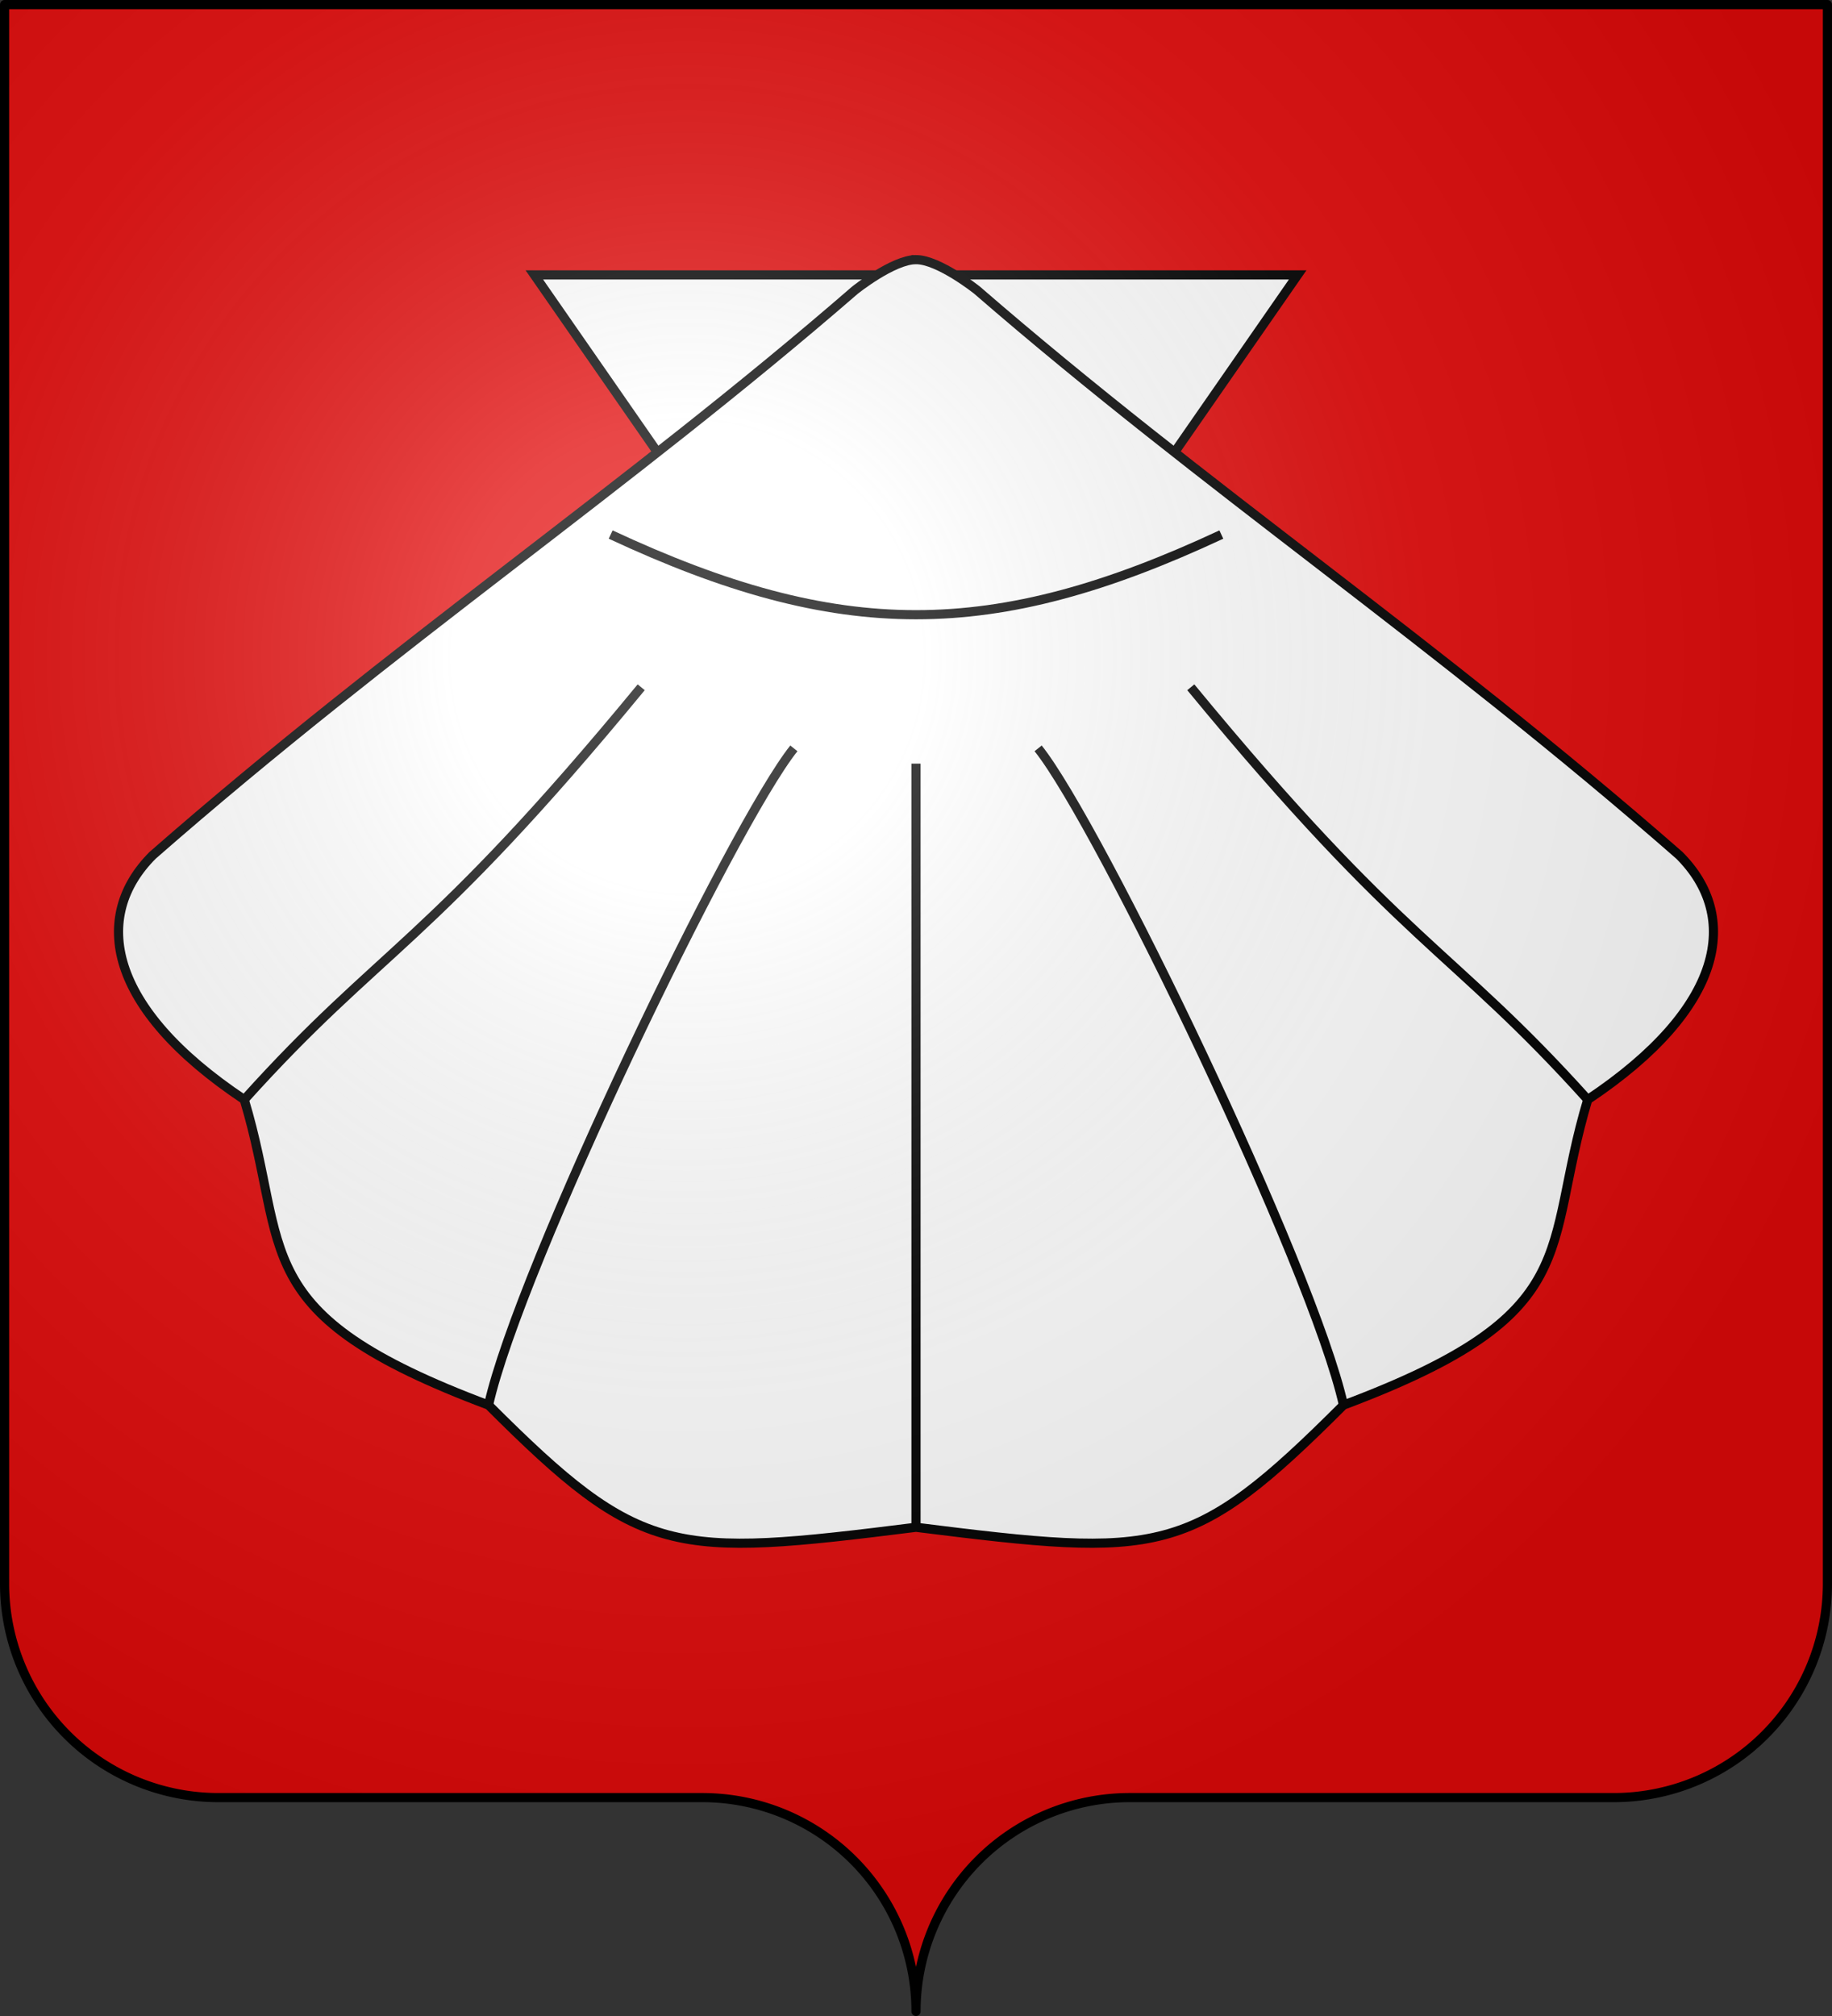
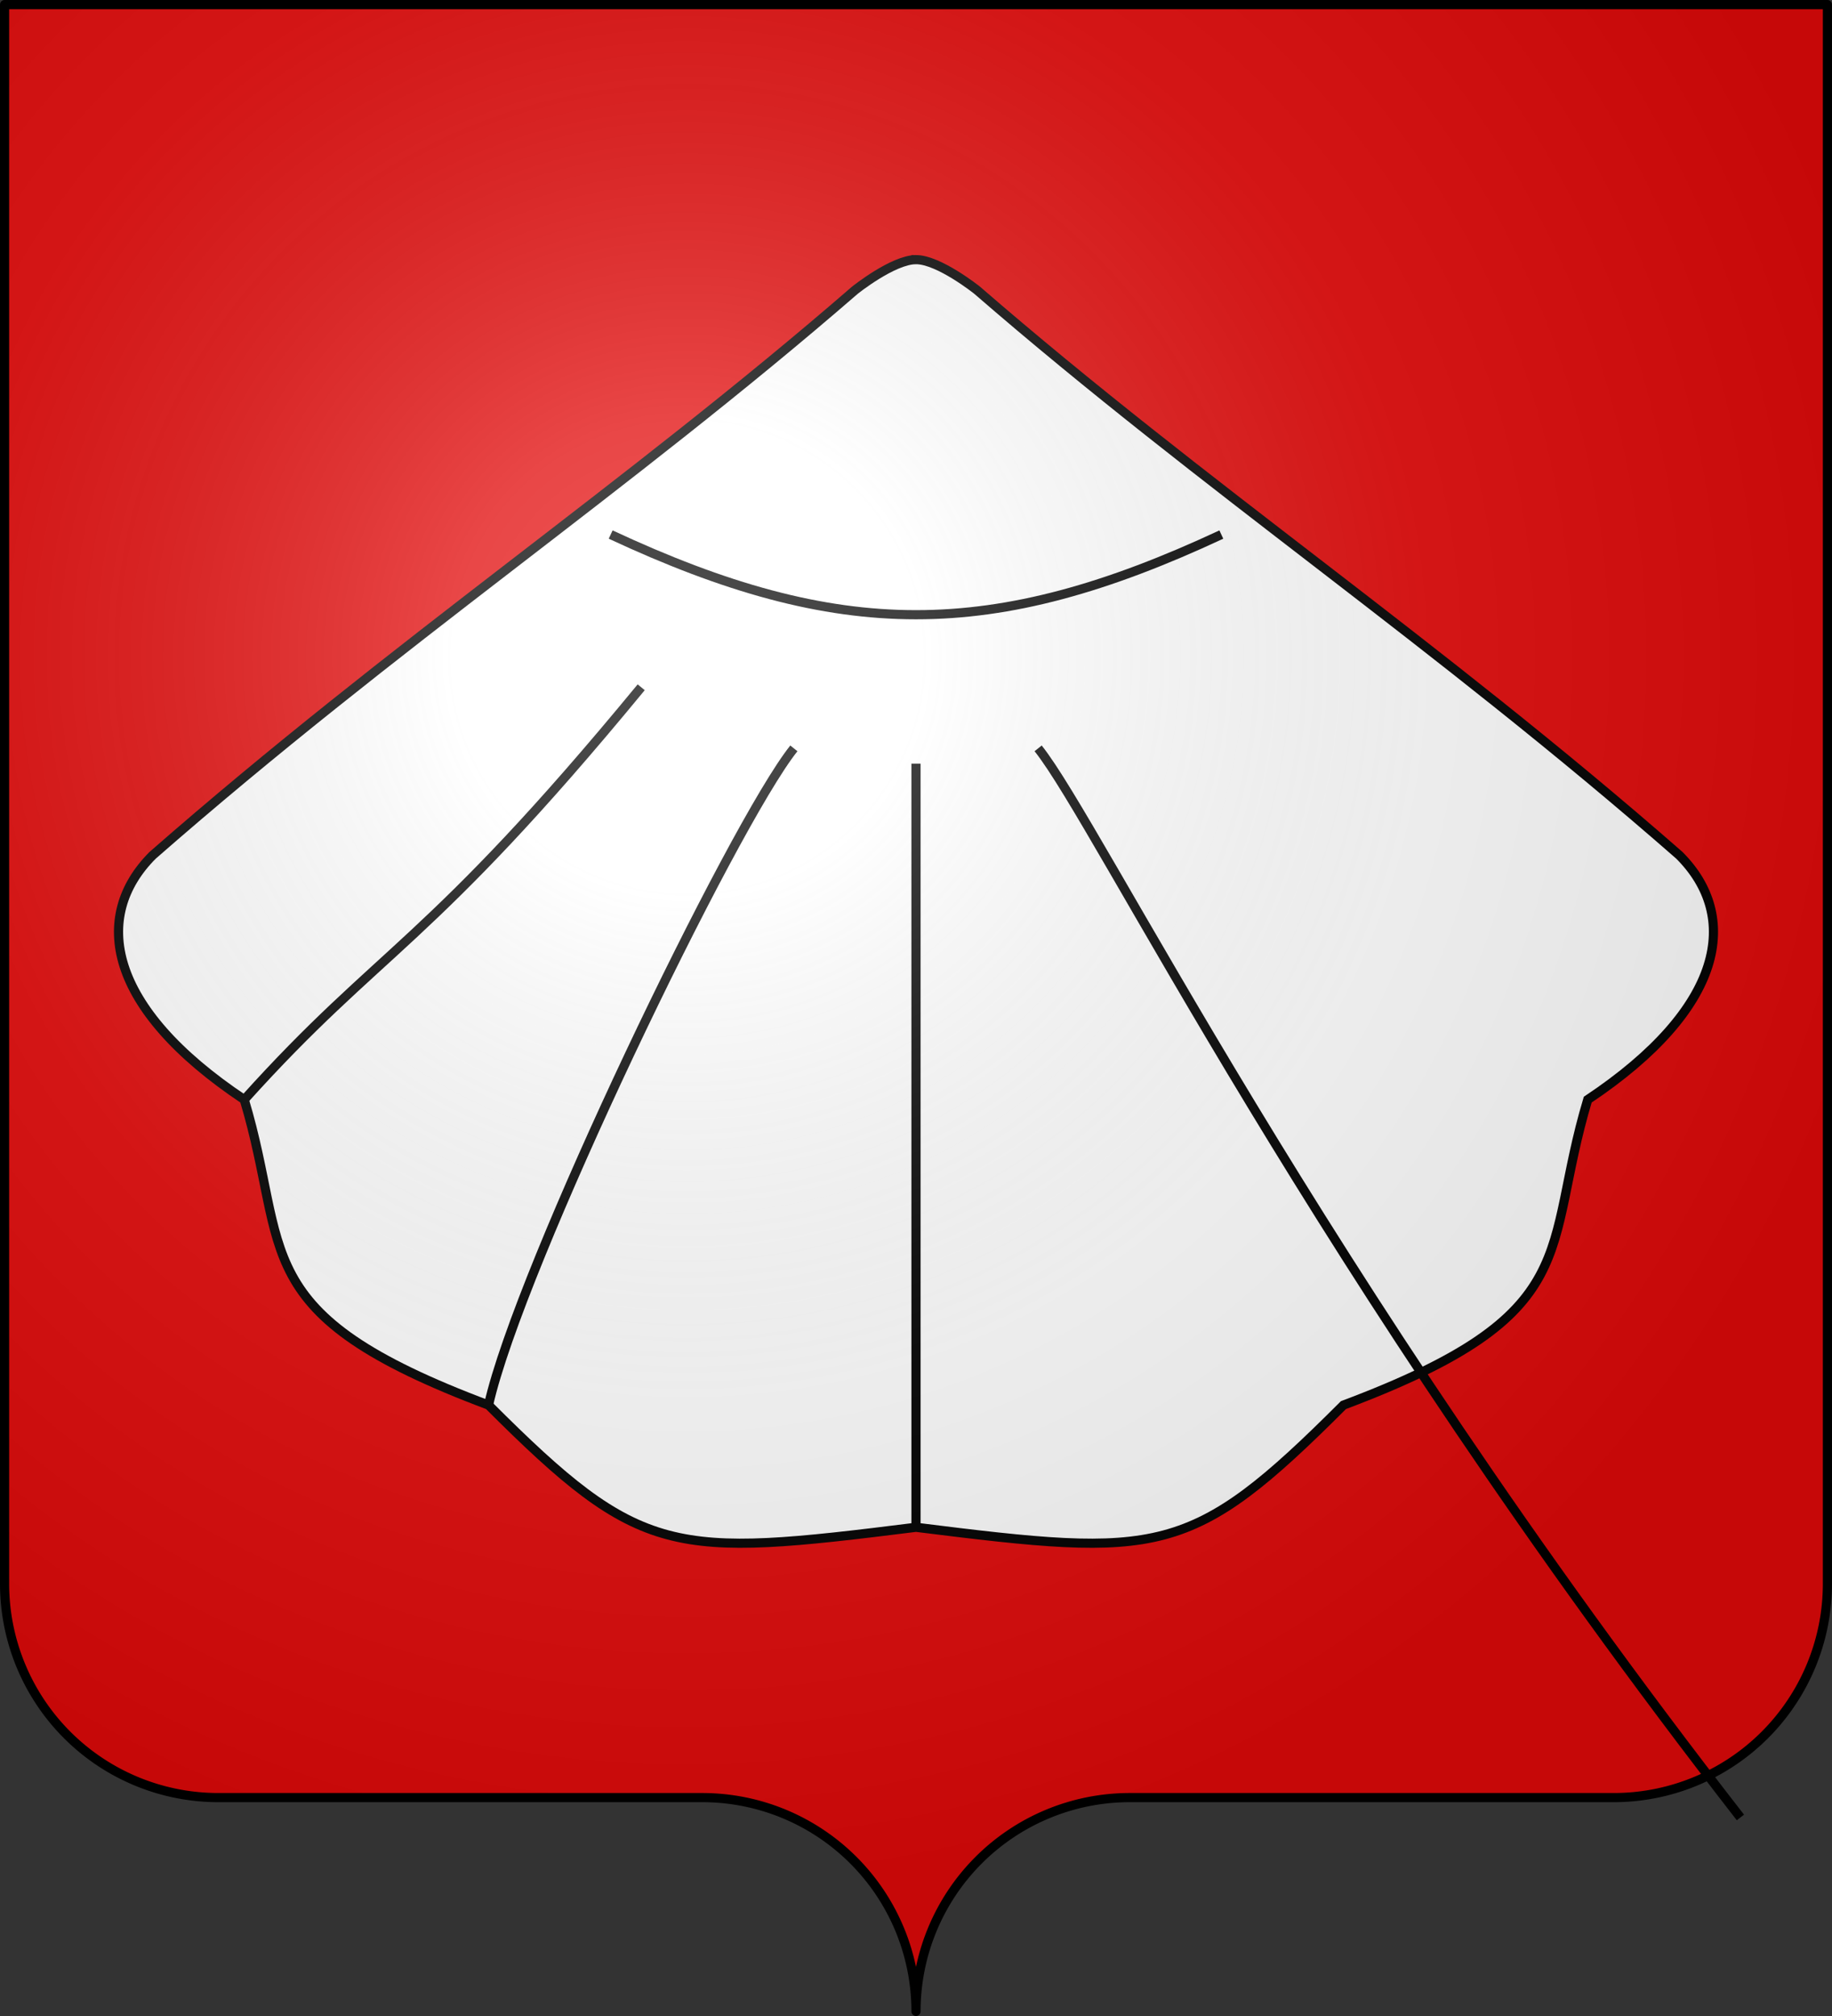
<svg xmlns="http://www.w3.org/2000/svg" xmlns:xlink="http://www.w3.org/1999/xlink" width="600" height="660" viewBox="-300 -295 600 660">
  <rect x="-300" y="-295" width="600" height="660" fill="#333333" stroke="none" />
  <defs>
    <radialGradient id="b" cx="-75" cy="-80" r="405" gradientUnits="userSpaceOnUse">
      <stop offset="0" stop-color="#fff" stop-opacity=".31" />
      <stop offset=".19" stop-color="#fff" stop-opacity=".25" />
      <stop offset=".6" stop-color="#6b6b6b" stop-opacity=".125" />
      <stop offset="1" stop-opacity=".125" />
    </radialGradient>
    <path id="a" d="M-298.5-293.5h597v517a70 70 0 0 1-70 70H70a70 70 0 0 0-70 70 70 70 0 0 0-70-70h-158.5a70 70 0 0 1-70-70z" style="stroke-linecap:round;stroke-linejoin:round" />
  </defs>
  <use xlink:href="#a" fill="#e20909" />
  <g style="fill:#fff;stroke:#000;stroke-width:.6">
-     <path stroke-width="3" d="M-125-205 0-25l125-180z" />
    <path stroke-width="3" d="M0-210c-7.5 0-20 10-20 10-75 65-150 115-230 185-20 20-15 50 30 80 15 50 0 70 80 100 50 50 60 50 140 40 80 10 90 10 140-40 80-30 65-50 80-100 45-30 50-60 30-80C170-85 95-135 20-200c0 0-12.5-10-20-10z" />
    <path stroke-width="3" d="M-100-120c75 35 125 35 200 0" />
-     <path fill="none" stroke-width="3" d="M-220 65c45-50 60-50 130-135m-50 235c10-45 80-190 100-215M0 205V-45M220 65C175 15 160 15 90-70m50 235C130 120 60-25 40-50" />
+     <path fill="none" stroke-width="3" d="M-220 65c45-50 60-50 130-135m-50 235c10-45 80-190 100-215M0 205V-45M220 65m50 235C130 120 60-25 40-50" />
  </g>
  <use xlink:href="#a" fill="url(#b)" />
  <use xlink:href="#a" style="fill:none;stroke:#000;stroke-width:3" />
</svg>